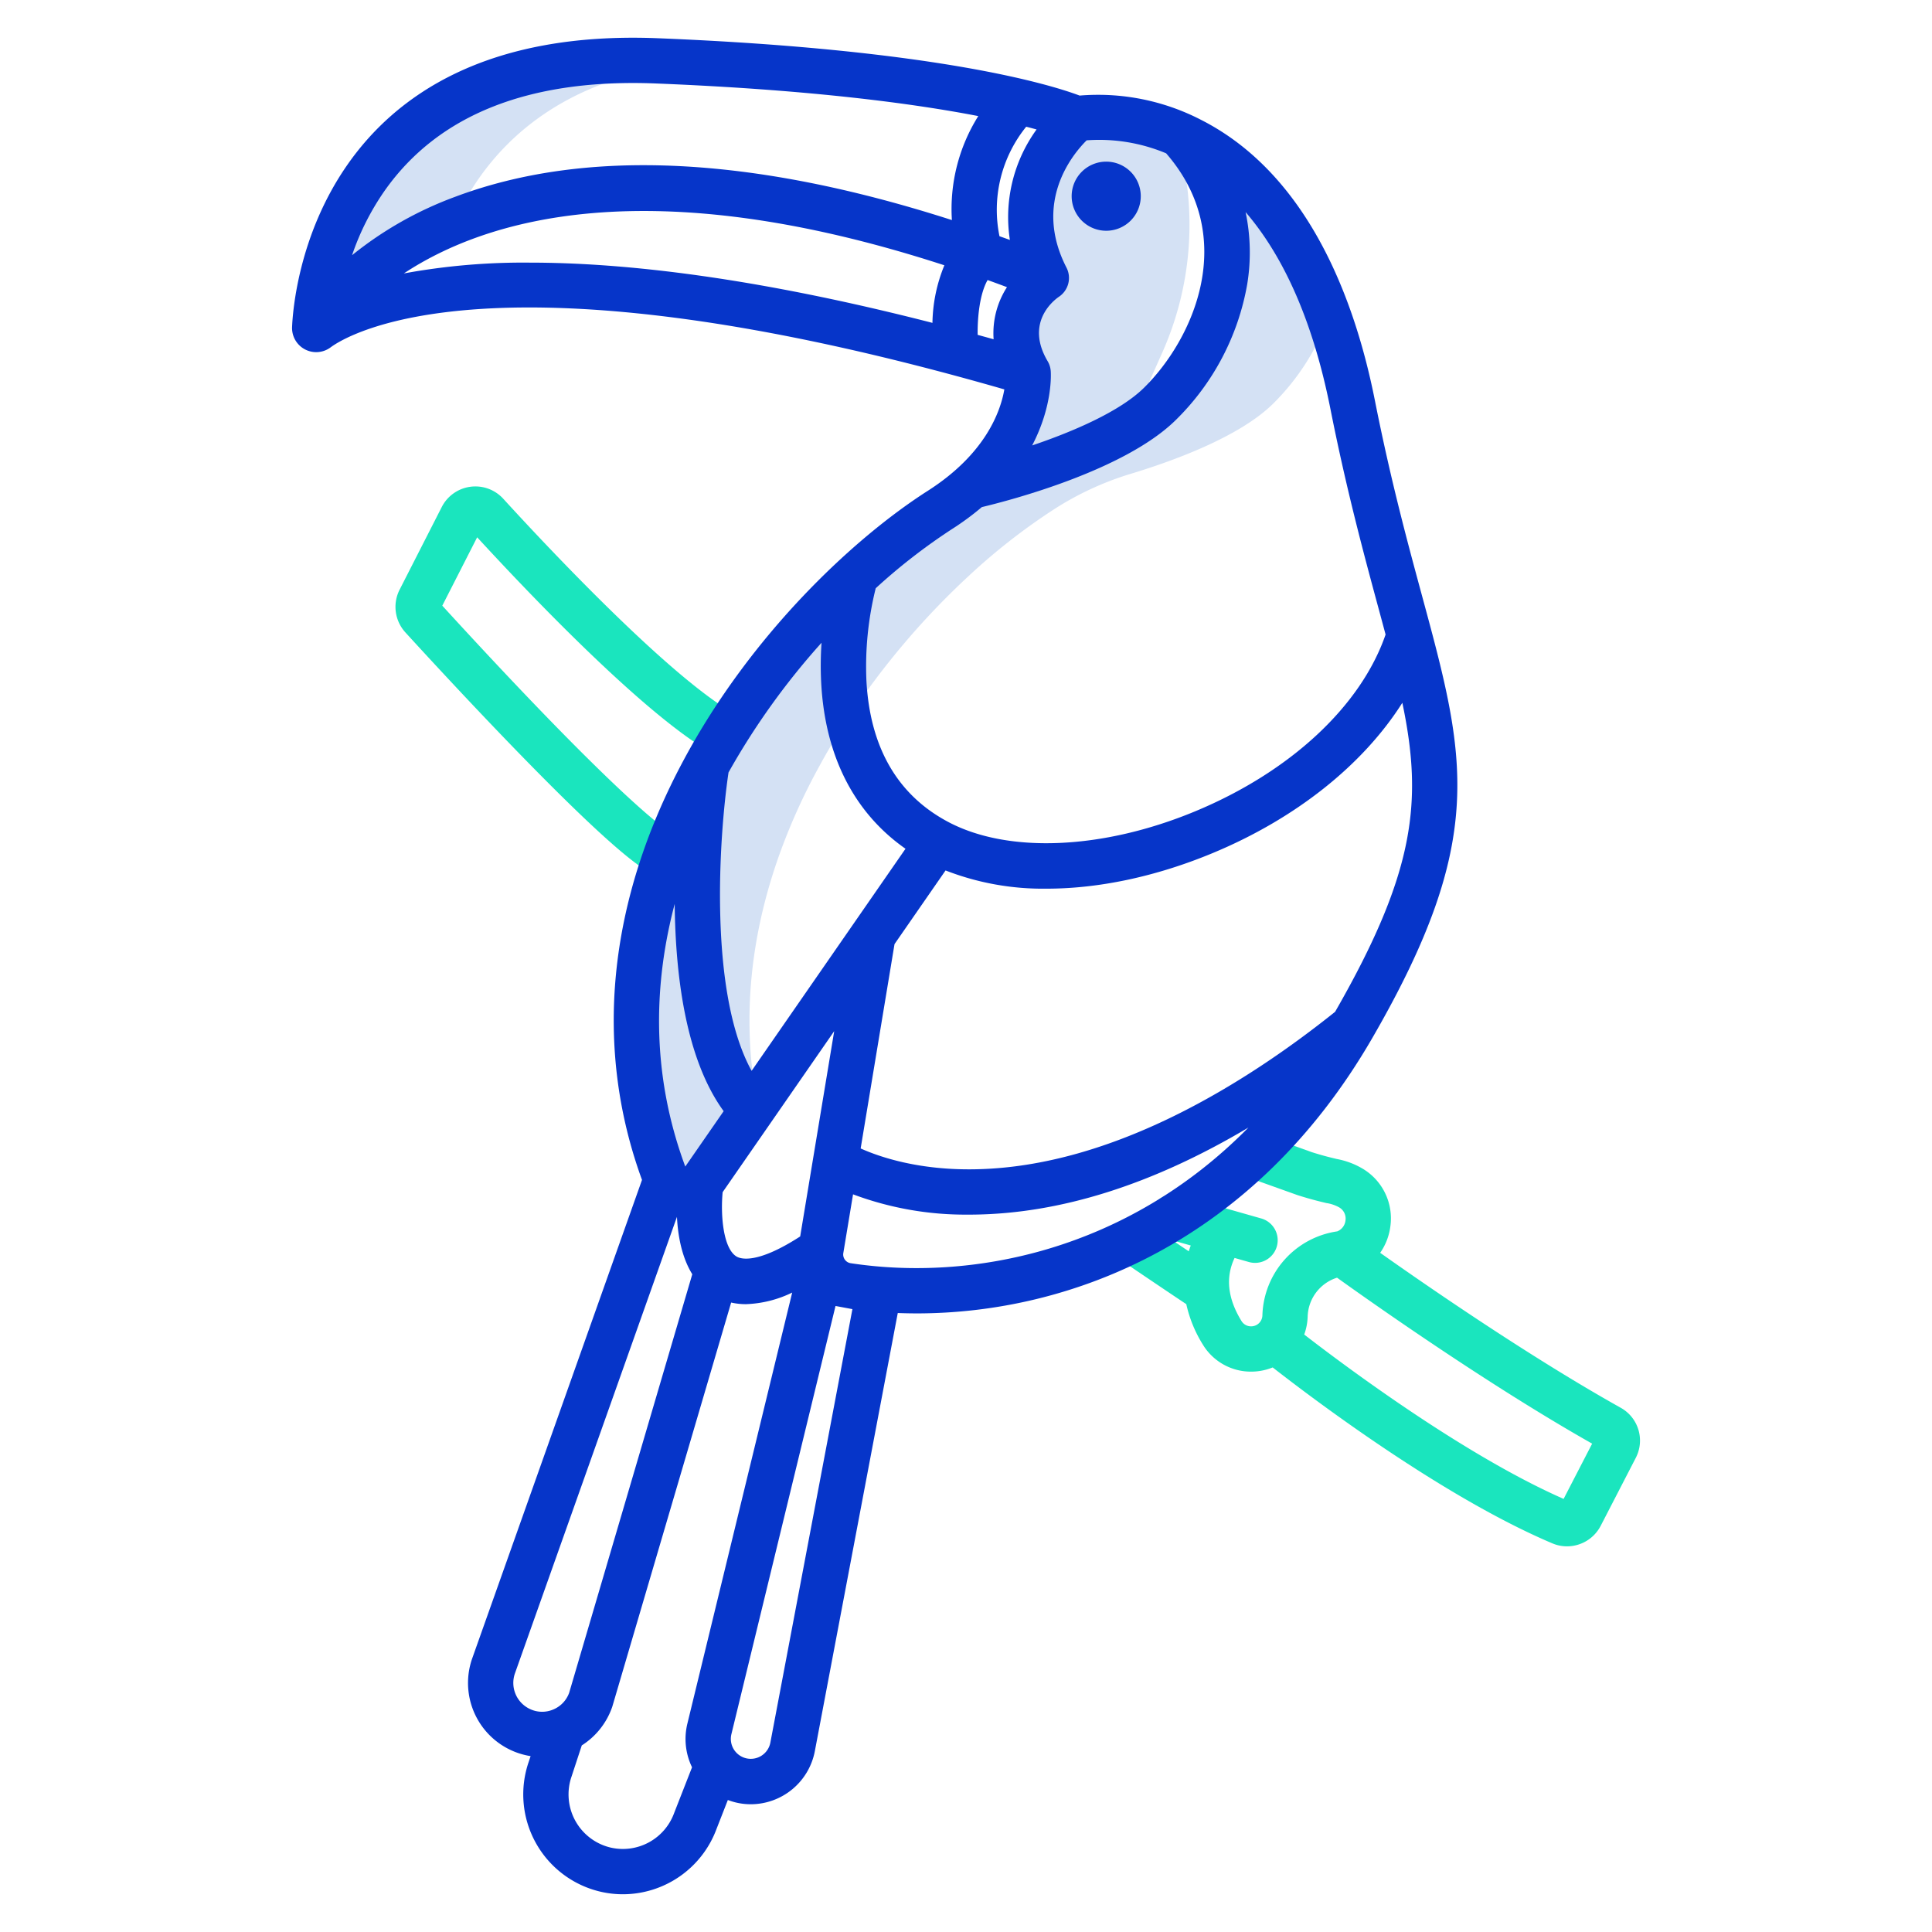
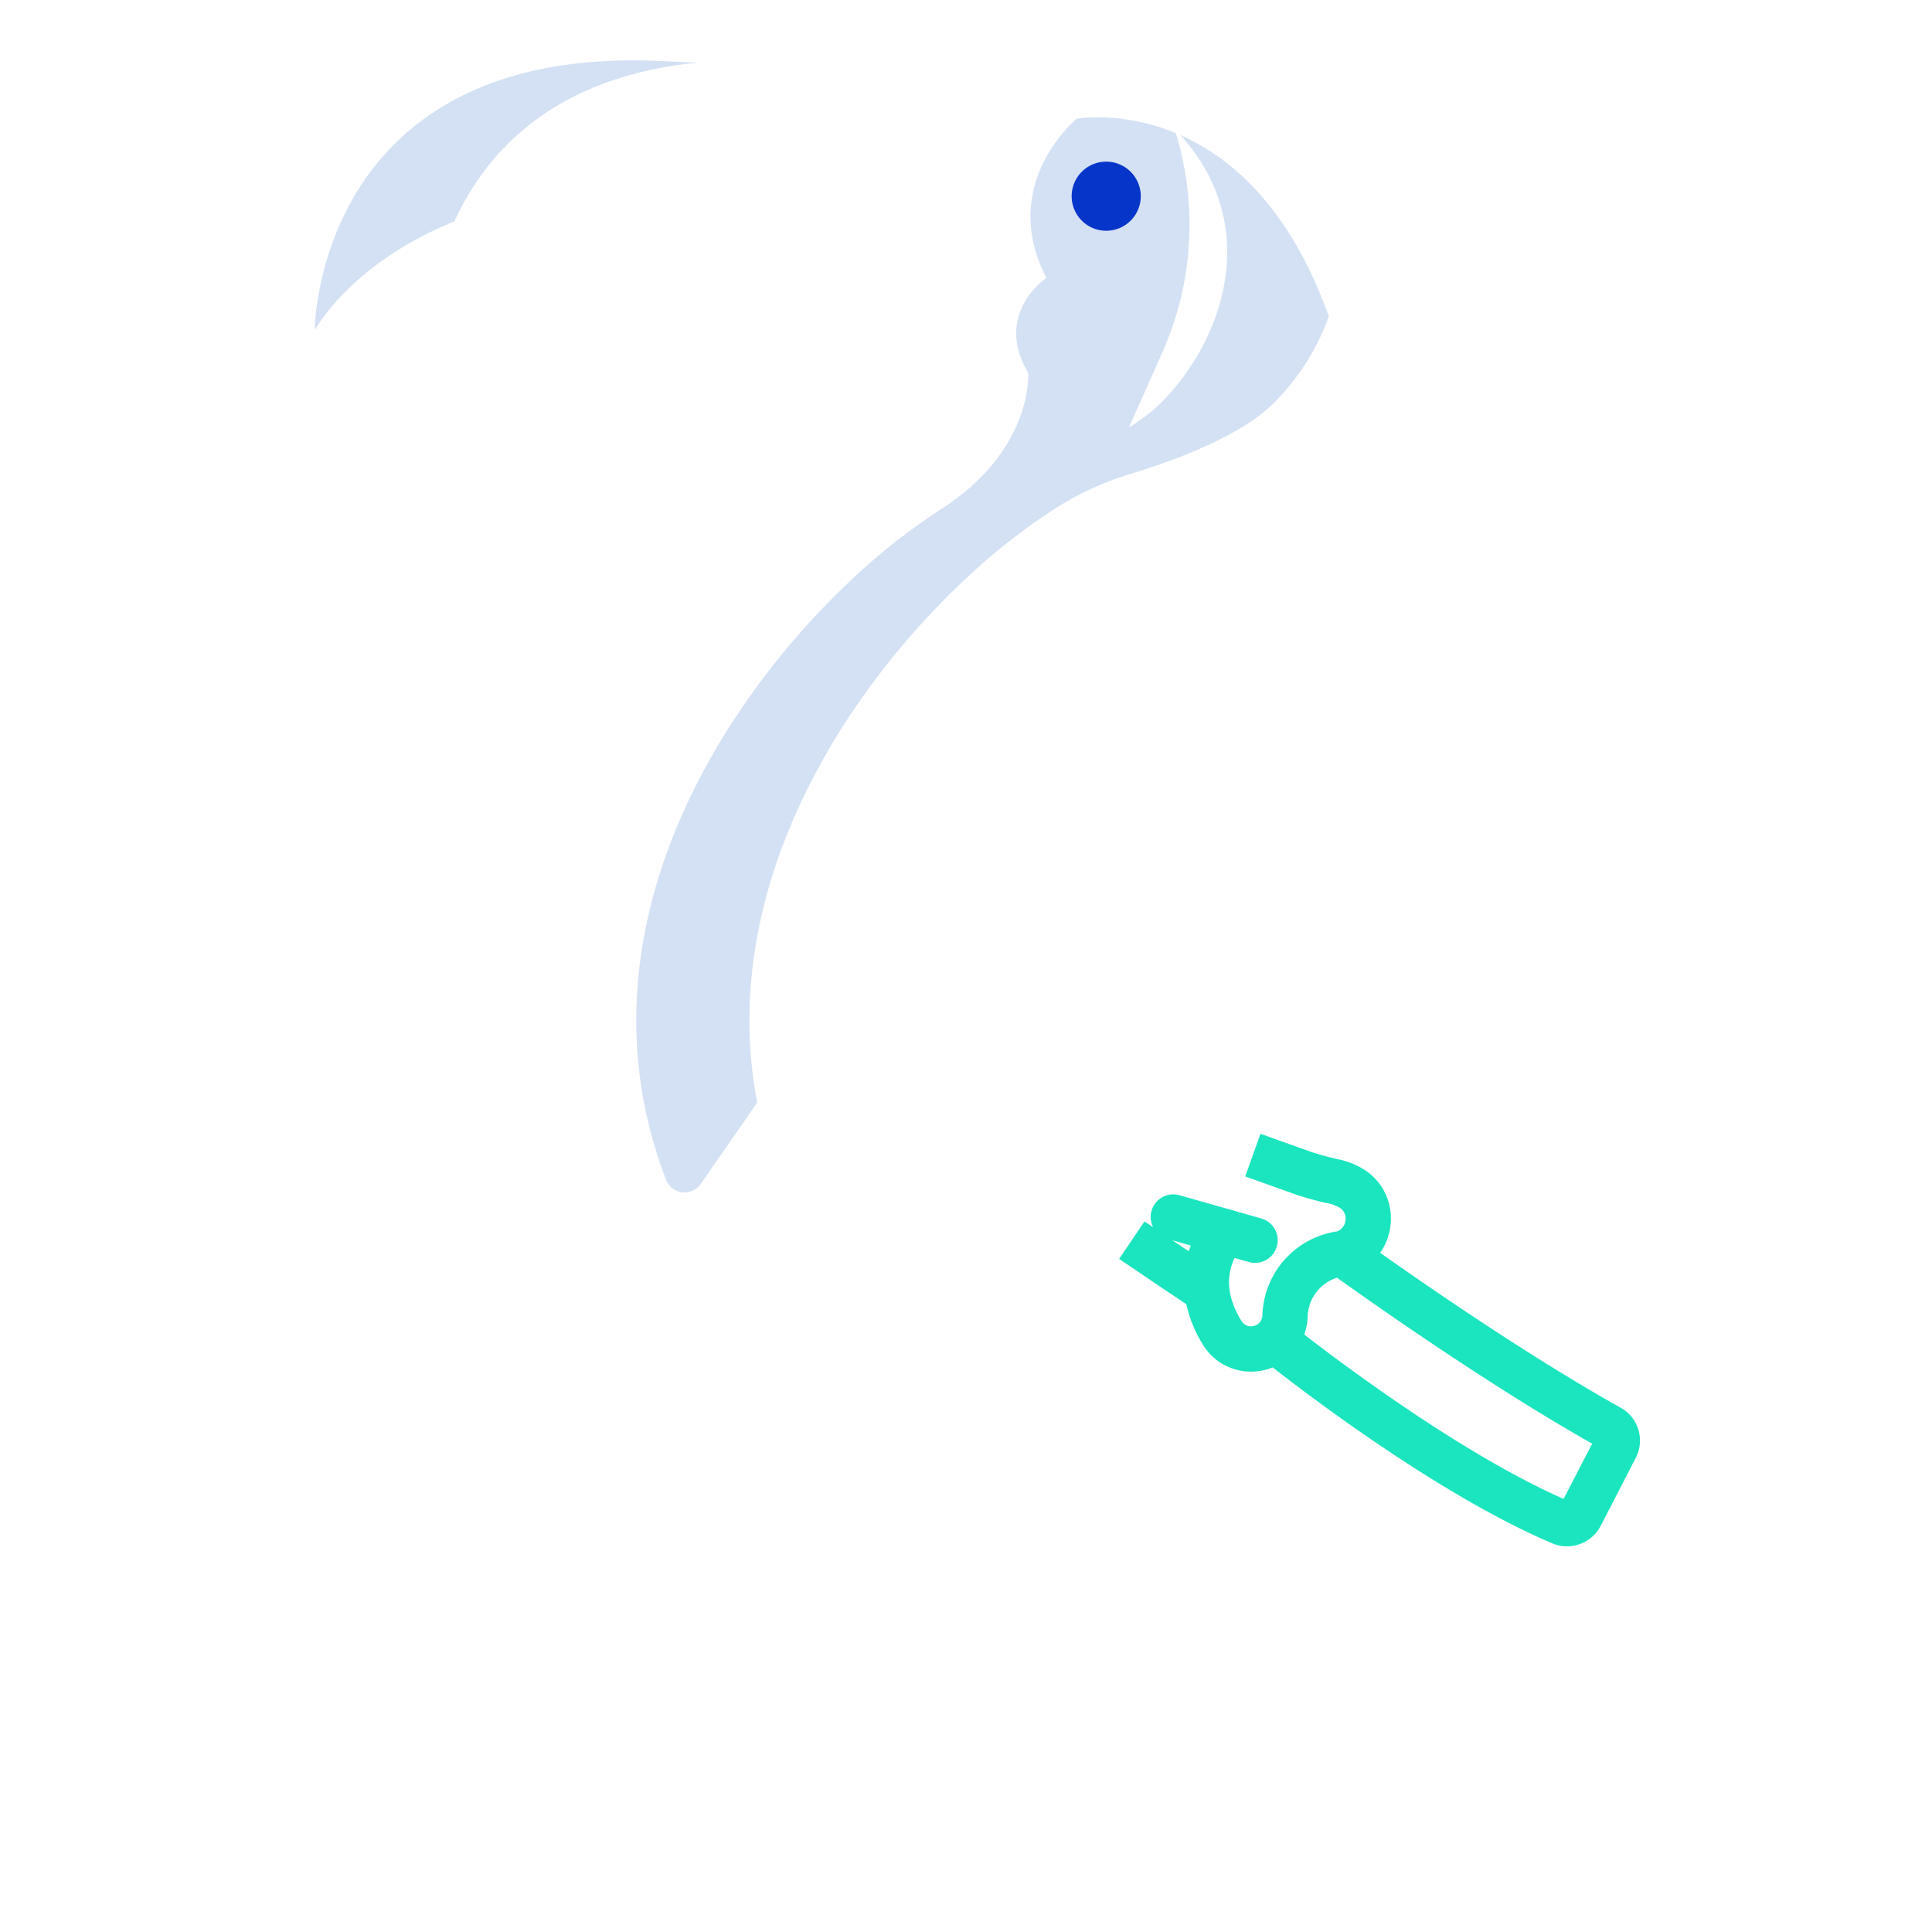
<svg xmlns="http://www.w3.org/2000/svg" id="Layer_1" height="512" viewBox="0 0 512 512" width="512" data-name="Layer 1">
  <path d="m174.14 16.13c-85.03-3.43-90.4 62.48-90.74 70.78a.391.391 0 0 0 .18.34c.311-.562 9.907-17.694 36.833-28.566 8.2-17.975 25.951-38.3 64.391-42.062-3.451-.178-6.996-.344-10.664-.492z" fill="#d4e1f4" />
  <path d="m312.8 35.8c22.03 24.23 11.26 54.89-5.48 71.29a45.486 45.486 0 0 1 -8.106 6.128l8.827-19.839a83.223 83.223 0 0 0 3.571-58.091c-14.451-5.995-26.292-3.808-26.292-3.808s-20.93 17.1-8.03 42.18c0 0-14.12 9.38-4.82 25.12 0 0 1.25 15.52-15.07 30.1a65.108 65.108 0 0 1 -8.29 6.24 163.713 163.713 0 0 0 -22.37 17.5 204.565 204.565 0 0 0 -34.7 41.97q-2.475 4-4.75 8.17a162.419 162.419 0 0 0 -10.78 23.81c-9.4 26.4-11.6 55.94.01 86.08a5.24 5.24 0 0 0 9.2 1.1l13.58-19.6 1.365-1.97c-4.372-22.963-1.414-45.224 5.845-65.611a162.419 162.419 0 0 1 10.78-23.81q2.265-4.17 4.75-8.172c.9-1.456 1.825-2.888 2.759-4.31a205.45 205.45 0 0 1 31.941-37.662 163.791 163.791 0 0 1 22.37-17.506l.095-.061a80.669 80.669 0 0 1 20.184-9.4c11.72-3.536 29.057-9.892 37.931-18.6a62.067 62.067 0 0 0 14.821-23.179c-10.241-28.818-25.807-42.093-39.341-48.069z" fill="#d4e1f4" />
-   <path d="m189.136 199.845 5.824-10.492c-17.706-9.828-51.625-46.259-61.6-57.189a10 10 0 0 0 -16.289 2.2l-11.181 21.928a10.043 10.043 0 0 0 1.519 11.28c5.24 5.738 18.906 20.6 32.615 34.592 27.236 27.8 32.283 29.378 34.708 30.134l3.627-11.437c-3.2-1.231-20.09-15.444-61.149-60.353l9.242-18.121c14.227 15.479 44.782 47.521 62.684 57.458z" fill="#1ae5be" />
  <path d="m296.58 333.626c5.39 3.65 13.646 9.231 17.8 11.987a34.236 34.236 0 0 0 4.408 10.752 14.882 14.882 0 0 0 12.768 7.132 15.084 15.084 0 0 0 5.719-1.115c10.773 8.41 45.138 34.358 74.135 46.631a9.872 9.872 0 0 0 3.852.781 10.056 10.056 0 0 0 8.923-5.409l9.3-18.011a9.95 9.95 0 0 0 -3.989-13.308c-24.131-13.491-51.5-32.406-63.735-41.058a15.693 15.693 0 0 0 2.7-7.01 15.323 15.323 0 0 0 -7.317-15.271 20.876 20.876 0 0 0 -6.883-2.581c-1.574-.374-3.529-.839-6.585-1.8l-13.637-4.879-4.039 11.298 13.744 4.917c.071.025.142.048.214.072 3.533 1.116 5.844 1.665 7.53 2.066a9.834 9.834 0 0 1 3.433 1.165 3.412 3.412 0 0 1 1.644 3.464 3.5 3.5 0 0 1 -2.184 2.876 23.182 23.182 0 0 0 -19.831 22.237 2.991 2.991 0 0 1 -3 2.935 2.96 2.96 0 0 1 -2.544-1.415c-3.669-5.971-4.275-11.575-1.829-16.712l3.729 1.06a6 6 0 1 0 3.278-11.543l-21.608-6.138a5.993 5.993 0 0 0 -6.98 8.491l-2.29-1.55zm57.75 4.973c8.345 5.989 39.727 28.211 67.605 43.984l-7.562 14.641c-26.2-11.521-57.6-34.943-68.744-43.556a15.176 15.176 0 0 0 .915-4.777 11.146 11.146 0 0 1 7.786-10.291zm-38.765-8.527c-.2.507-.372 1.019-.536 1.534-1.384-.932-2.851-1.921-4.324-2.915z" fill="#1ae5be" />
  <g fill="#0635c9">
-     <path d="m376.864 157.928c-3.9-14.392-8.318-30.7-12.517-51.863-5.131-25.859-17.3-59.749-46.152-74.353a59.443 59.443 0 0 0 -32.089-6.384c-7.112-2.683-37.114-12.183-111.725-15.194-91.051-3.671-96.64 68.308-96.976 76.526a6.392 6.392 0 0 0 10.2 5.4c4.035-3 43-27.892 178.556 11.134-1.011 5.857-4.989 17.1-20.28 26.871-19.467 12.437-46.714 37.763-64.8 71.54-20.055 37.459-23.814 75.815-10.944 111.086l-44.961 126.7a19.63 19.63 0 0 0 15.438 26l-.494 1.5a26.472 26.472 0 0 0 19.147 34.457 26.234 26.234 0 0 0 5.8.65 26.508 26.508 0 0 0 24.814-17.298l3.007-7.685a16.829 16.829 0 0 0 6.119 1.129 17.309 17.309 0 0 0 16.937-14.092l21.974-116.087q2.476.094 5 .1c40.878 0 89.466-18.885 120.741-72.952 30.614-52.93 24.796-74.404 13.205-117.185zm-96.254-79.27a6 6 0 0 0 2.016-7.743c-8.948-17.392 1.679-30.079 5.351-33.728a45.9 45.9 0 0 1 21.061 3.443c19.4 22.291 7.21 49.311-5.915 62.179-6.392 6.268-18.724 11.56-29.589 15.236 5.528-10.59 4.965-19.165 4.918-19.752a5.978 5.978 0 0 0 -.814-2.572c-5.992-10.128 1.462-16.021 2.972-17.063zm-8.655-45.077q1.484.38 2.75.728a39.574 39.574 0 0 0 -7.075 29.274c-.924-.336-1.838-.656-2.758-.984a34.974 34.974 0 0 1 7.083-29.018zm-24.847 51.982c-46.922-12.034-81.515-15.963-106.673-15.963a175.246 175.246 0 0 0 -33.408 2.864c21.411-14.147 64.5-27.781 143.244-2.159a41.7 41.7 0 0 0 -3.163 15.258zm-126.42-33.432a96.414 96.414 0 0 0 -27.388 15.501 68.194 68.194 0 0 1 8.616-17.061c14.223-20.228 38.437-29.8 71.979-28.447 41.232 1.664 68.443 5.358 85.359 8.64a46.349 46.349 0 0 0 -6.992 27.558c-52.941-17.022-97.117-19.122-131.574-6.191zm142.63 37.777c-1.422-.4-2.828-.784-4.23-1.168-.059-4.642.524-10.811 2.636-14.528 1.692.606 3.411 1.243 5.134 1.885a22.531 22.531 0 0 0 -3.54 13.811zm-31.241 65.981a155.78 155.78 0 0 1 20.264-15.713 71.972 71.972 0 0 0 7.852-5.789c7.177-1.713 37.654-9.6 51.332-23.01a66.42 66.42 0 0 0 19-36.055 51.873 51.873 0 0 0 -.428-19.111c9.125 10.615 17.484 26.988 22.485 52.189 4.278 21.563 8.951 38.809 12.7 52.666.663 2.447 1.3 4.8 1.913 7.093-6.546 18.987-25.292 36.421-50.534 46.879-24.441 10.128-49.48 11.2-65.346 2.8-13.422-7.107-20.722-19.677-21.7-37.362a85.648 85.648 0 0 1 2.462-24.587zm-39.012 48.817a191.465 191.465 0 0 1 24.651-34.366 89.479 89.479 0 0 0 -.1 10.424c.985 19.475 8.684 34.6 22.351 44.164l-40.785 58.859c-11.466-20.778-8.628-62.159-6.117-79.081zm28.006 68.562-9.014 54.405c-11.5 7.436-15.817 5.968-16.9 5.3-3.515-2.165-4.227-10.958-3.647-17.039zm-42.271-33.725c.191 19.148 2.968 41.188 12.976 54.926l-10.171 14.678c-9.377-25.286-8.174-49.27-2.805-69.604zm-32.164 213.484a7.509 7.509 0 0 1 -6.178-.111 7.636 7.636 0 0 1 -3.972-9.517l42.914-120.918c.238 4.844 1.219 10.617 4.061 15.209l-32.624 110.91a7.553 7.553 0 0 1 -4.201 4.427zm35.514 3.8a17.186 17.186 0 0 0 1.247 11.522l-4.713 12.045c-.017.042-.033.083-.048.125a14.456 14.456 0 0 1 -16.717 9.128 14.475 14.475 0 0 1 -10.425-18.926l2.683-8.171a19.669 19.669 0 0 0 8.039-10.126c.032-.09.061-.182.088-.273l31.458-106.964a17.682 17.682 0 0 0 3.905.43 30.193 30.193 0 0 0 12.272-3.073zm22 5a5.284 5.284 0 1 1 -10.336-2.194l27.607-113.534 4.477.833zm21.25-127.069a2.342 2.342 0 0 1 -1.921-2.636l2.587-15.61a84.946 84.946 0 0 0 30.77 5.373q.478 0 .963 0c23.178-.219 47.642-7.965 73.042-23.07-32.304 32.805-73.541 40.798-105.441 35.943zm128.416-66.618c-23.486 18.8-58.774 41-95.163 41.726-15.143.321-25.582-3.274-30.569-5.514l8.973-54.154 13.525-19.519a71.112 71.112 0 0 0 26.757 4.828c13.741 0 28.853-3.142 43.915-9.383 22.177-9.188 39.992-23.474 50.381-39.876 5.445 25.99 3.465 44.834-17.819 81.892z" />
    <path d="m293.148 61.153a9.158 9.158 0 1 0 -9.148-9.153 9.165 9.165 0 0 0 9.148 9.153z" />
  </g>
</svg>